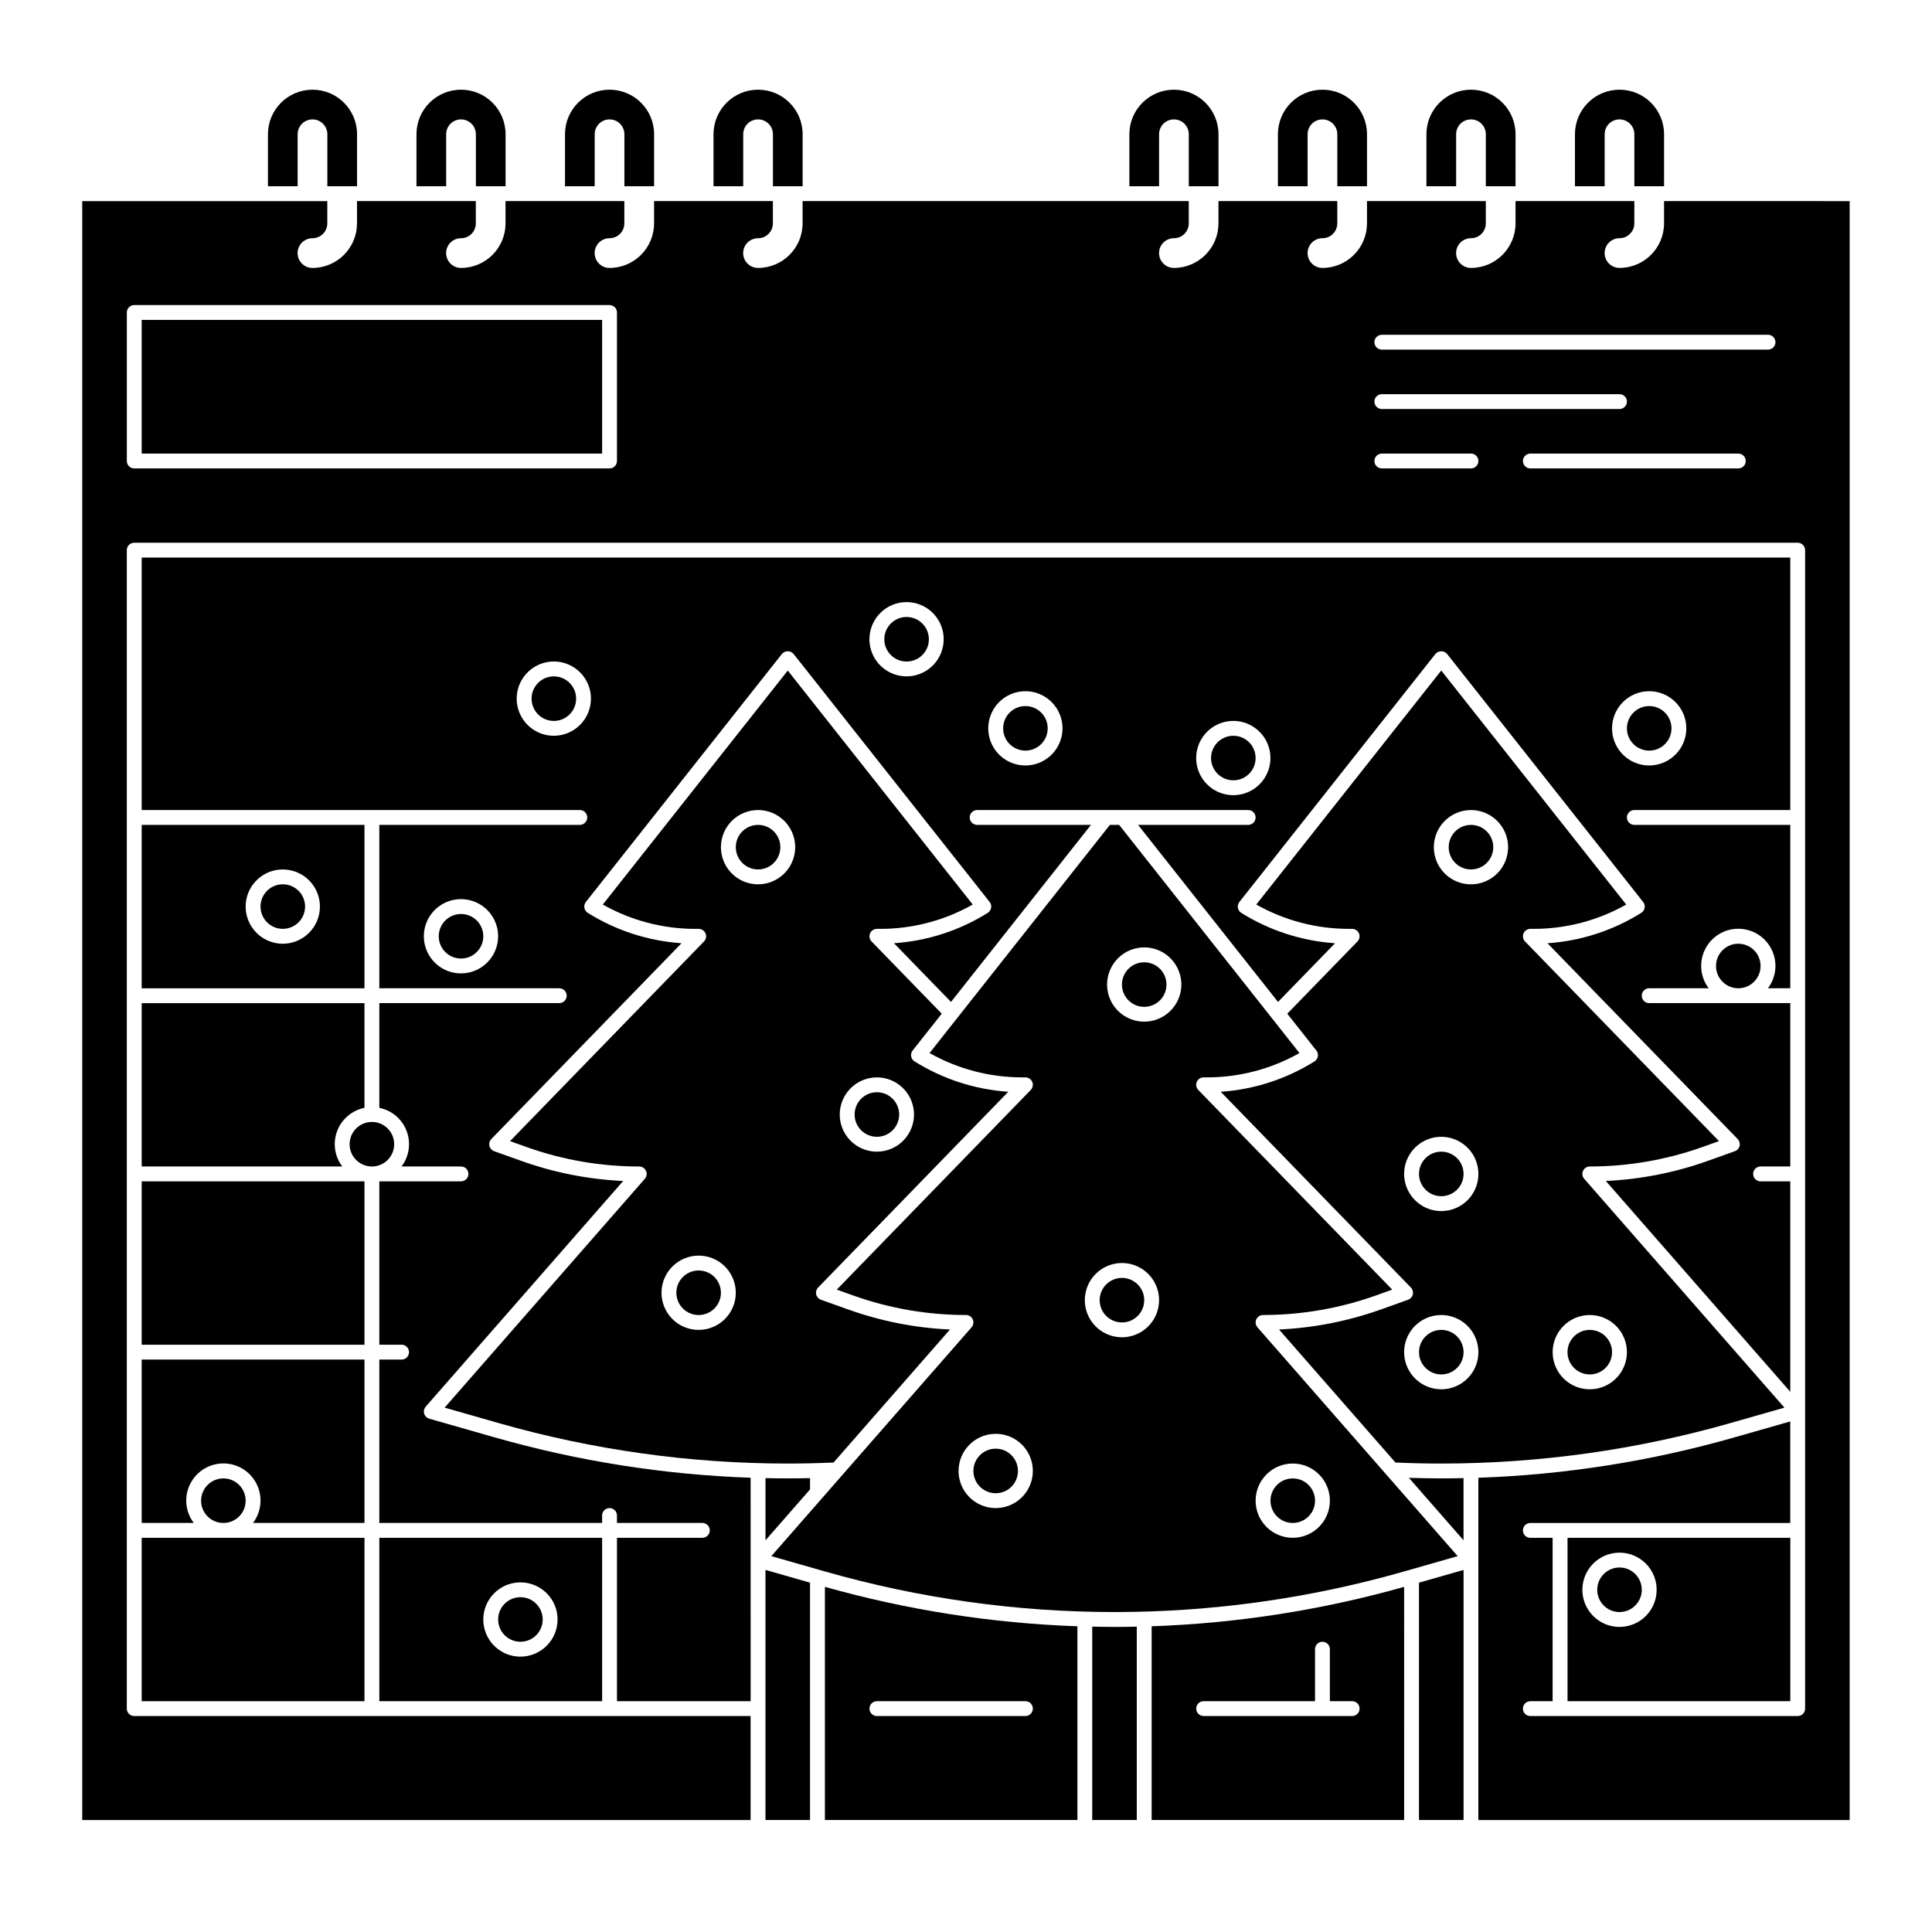
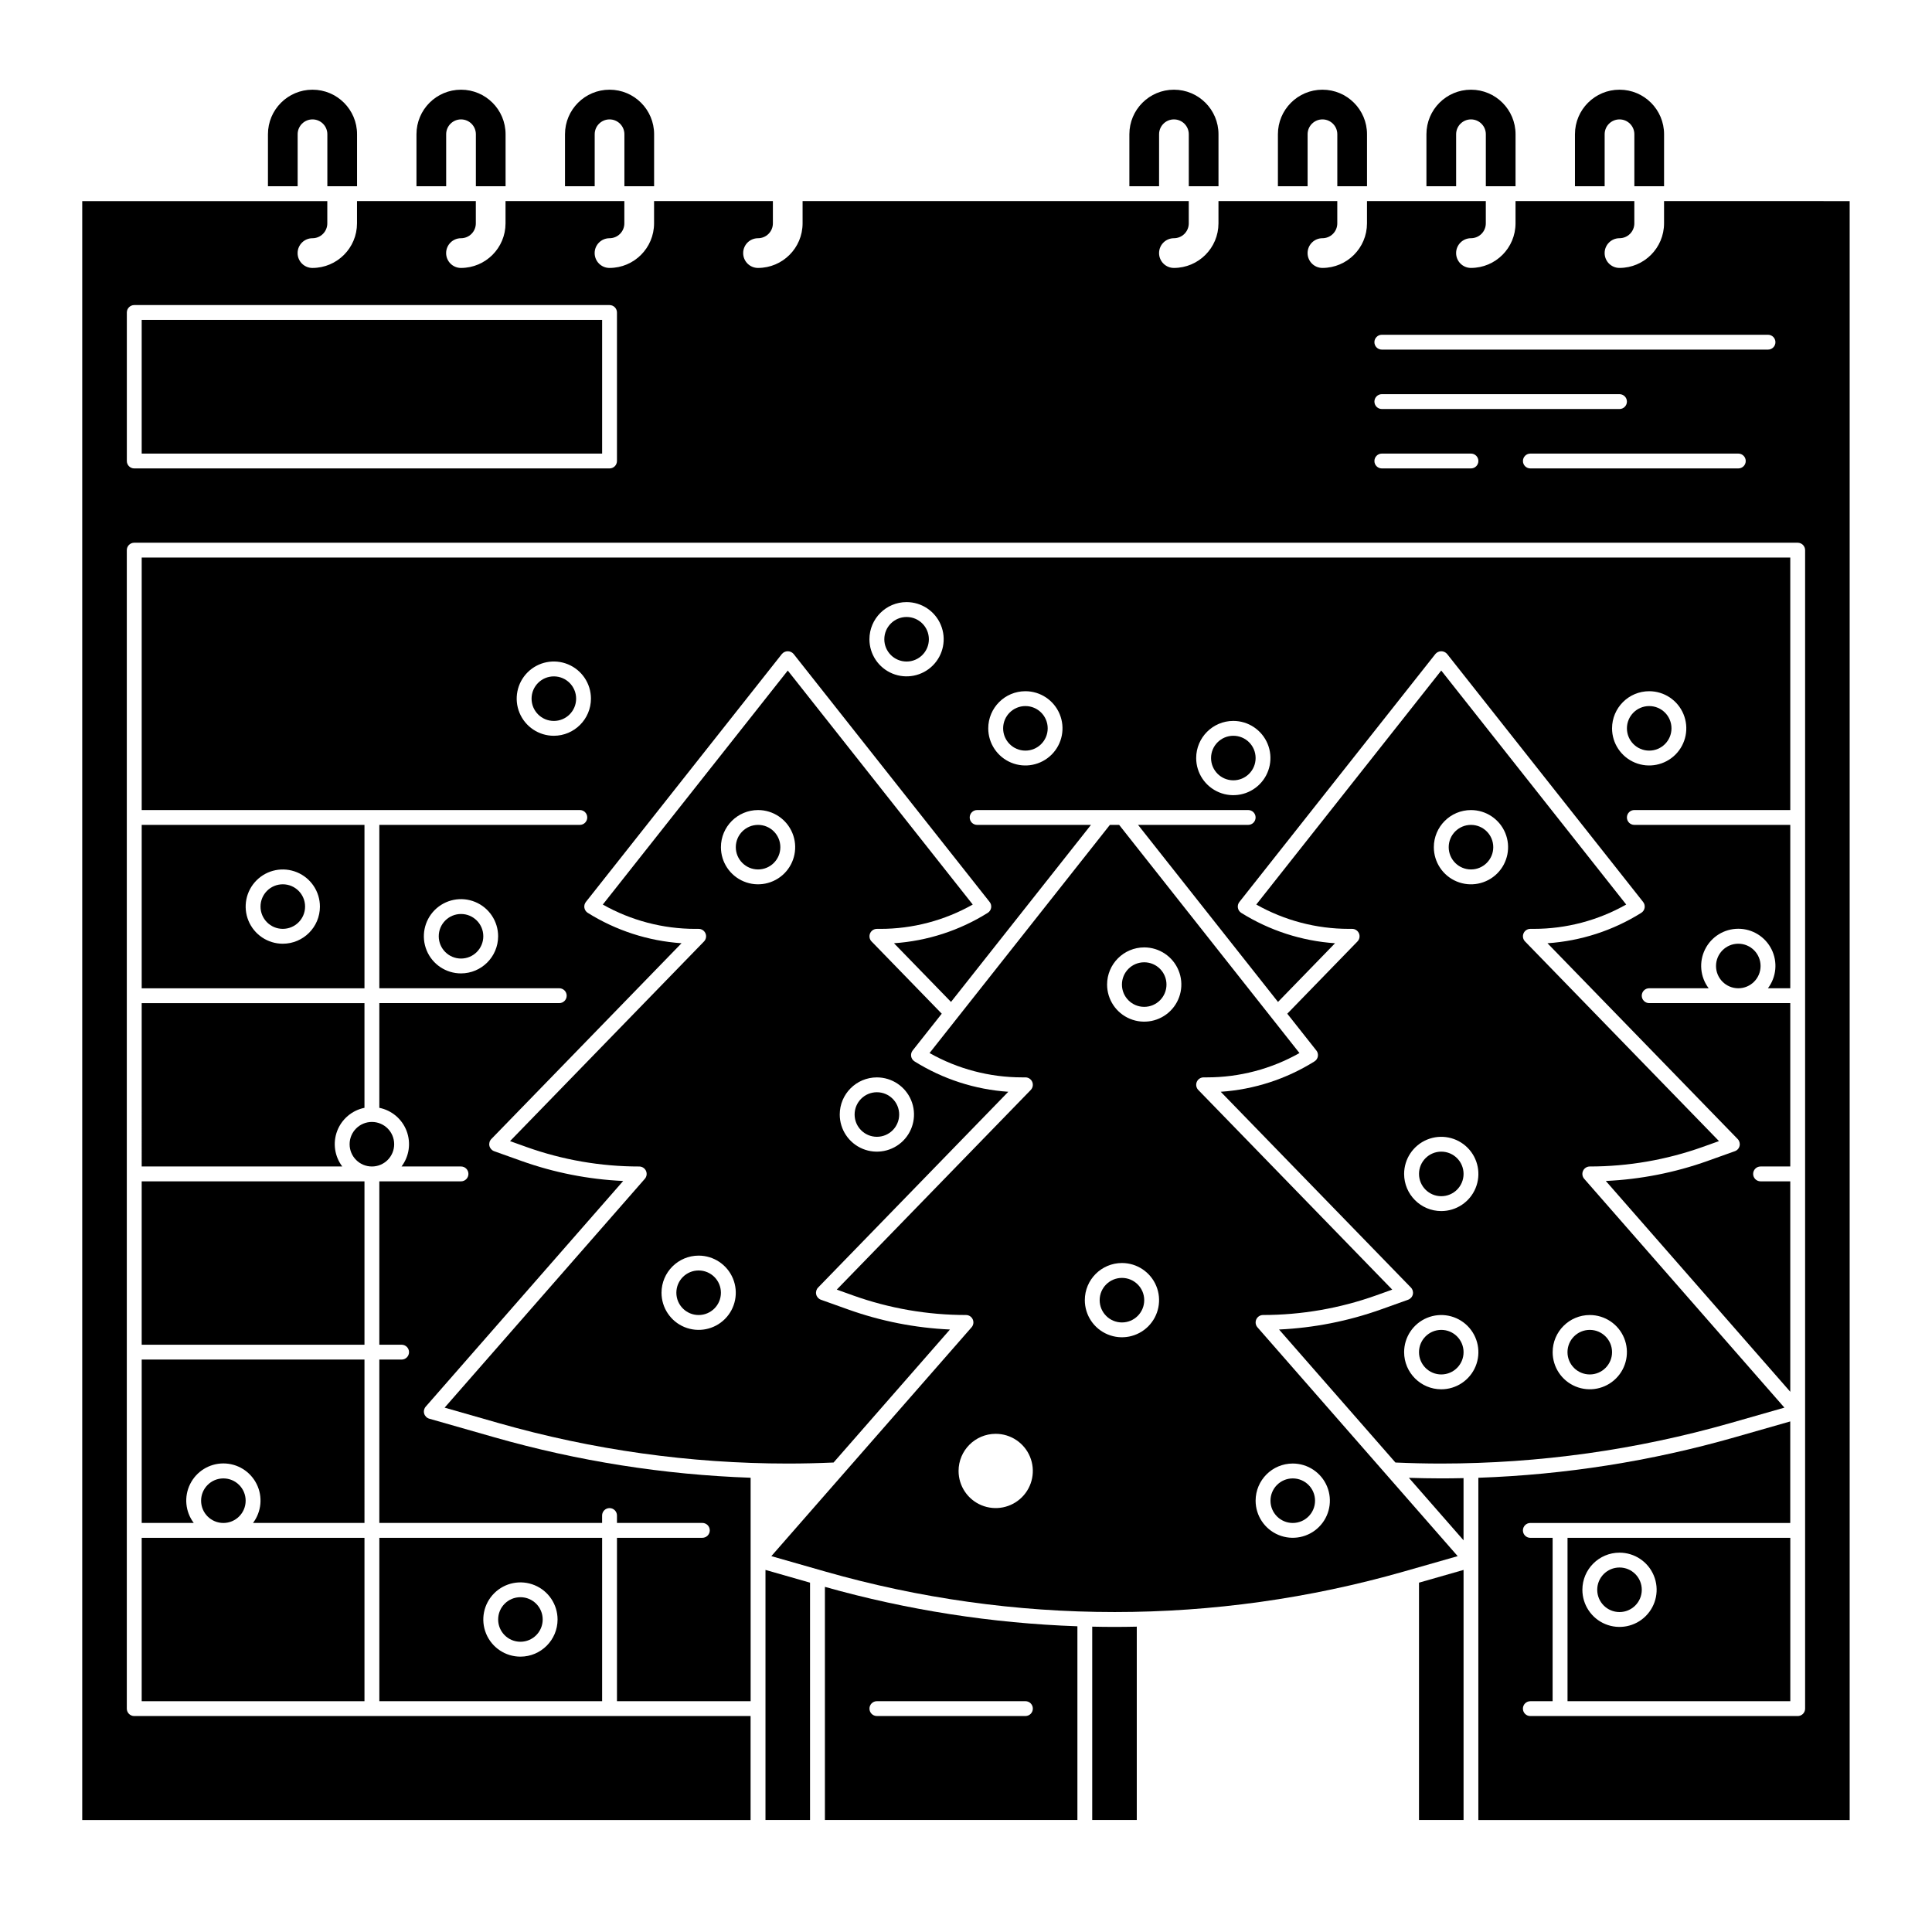
<svg xmlns="http://www.w3.org/2000/svg" fill="#000000" width="800px" height="800px" version="1.1" viewBox="144 144 512 512">
  <g>
    <path d="m222.88 179.58c0-2.176 1.762-3.938 3.934-3.938 2.176 0 3.938 1.762 3.938 3.938v13.777h7.871v-13.777c0-6.523-5.285-11.809-11.809-11.809-6.519 0-11.805 5.285-11.805 11.809v13.777h7.871z" />
    <path d="m262.24 179.58c0-2.176 1.762-3.938 3.938-3.938 2.172 0 3.934 1.762 3.934 3.938v13.777h7.871v-13.777c0-6.523-5.285-11.809-11.805-11.809-6.523 0-11.809 5.285-11.809 11.809v13.777h7.871z" />
    <path d="m301.6 179.58c0-2.176 1.762-3.938 3.938-3.938 2.172 0 3.934 1.762 3.934 3.938v13.777h7.871l0.004-13.777c0-6.523-5.289-11.809-11.809-11.809-6.523 0-11.809 5.285-11.809 11.809v13.777h7.871z" />
-     <path d="m340.96 179.58c0-2.176 1.762-3.938 3.938-3.938 2.172 0 3.938 1.762 3.938 3.938v13.777h7.871v-13.777c0-6.523-5.289-11.809-11.809-11.809-6.523 0-11.809 5.285-11.809 11.809v13.777h7.871z" />
    <path d="m451.17 179.58c0-2.176 1.762-3.938 3.934-3.938 2.176 0 3.938 1.762 3.938 3.938v13.777h7.871v-13.777c0-6.523-5.285-11.809-11.809-11.809-6.519 0-11.809 5.285-11.809 11.809v13.777h7.871z" />
    <path d="m490.53 179.58c0-2.176 1.762-3.938 3.934-3.938 2.176 0 3.938 1.762 3.938 3.938v13.777h7.871v-13.777c0-6.523-5.285-11.809-11.809-11.809-6.519 0-11.805 5.285-11.805 11.809v13.777h7.871z" />
    <path d="m529.89 179.58c0-2.176 1.762-3.938 3.938-3.938 2.172 0 3.934 1.762 3.934 3.938v13.777h7.871l0.004-13.777c0-6.523-5.289-11.809-11.809-11.809-6.523 0-11.809 5.285-11.809 11.809v13.777h7.871z" />
    <path d="m569.25 179.58c0-2.176 1.762-3.938 3.938-3.938 2.172 0 3.934 1.762 3.934 3.938v13.777h7.871l0.004-13.777c0-6.523-5.289-11.809-11.809-11.809-6.523 0-11.809 5.285-11.809 11.809v13.777h7.871z" />
    <path d="m610.57 400c0 3.258-2.641 5.902-5.902 5.902s-5.906-2.644-5.906-5.902c0-3.262 2.644-5.906 5.906-5.906s5.902 2.644 5.902 5.906" />
    <path d="m382.29 439.36c0 3.262-2.641 5.902-5.902 5.902-3.262 0-5.906-2.641-5.906-5.902s2.644-5.906 5.906-5.906c3.262 0 5.902 2.644 5.902 5.906" />
    <path d="m303.57 551.54h-59.039v43.297h59.039zm-21.648 31.488c-3.981 0-7.566-2.398-9.09-6.074s-0.684-7.91 2.133-10.723c2.812-2.816 7.047-3.656 10.723-2.133 3.676 1.52 6.074 5.109 6.074 9.09-0.004 5.43-4.406 9.832-9.84 9.84z" />
    <path d="m287.82 573.18c0 3.262-2.641 5.902-5.902 5.902s-5.902-2.641-5.902-5.902c0-3.262 2.641-5.906 5.902-5.906s5.902 2.644 5.902 5.906" />
    <path d="m248.46 447.23c0 3.262-2.641 5.902-5.902 5.902-3.262 0-5.906-2.641-5.906-5.902s2.644-5.902 5.906-5.902c3.262 0 5.902 2.641 5.902 5.902" />
    <path d="m350.8 368.51c0 3.258-2.641 5.902-5.902 5.902s-5.902-2.644-5.902-5.902c0-3.262 2.641-5.906 5.902-5.906s5.902 2.644 5.902 5.906" />
-     <path d="m358.67 535.72c-1.961 0.039-3.93 0.066-5.902 0.066-1.977 0-3.938-0.027-5.902-0.066v16.477l11.809-13.496z" />
    <path d="m492.5 541.7c0 3.262-2.644 5.902-5.906 5.902-3.262 0-5.902-2.641-5.902-5.902 0-3.262 2.641-5.906 5.902-5.906 3.262 0 5.906 2.644 5.906 5.906" />
    <path d="m335.05 486.59c0 3.262-2.644 5.906-5.906 5.906-3.258 0-5.902-2.644-5.902-5.906 0-3.262 2.644-5.902 5.902-5.902 3.262 0 5.906 2.641 5.906 5.902" />
    <path d="m261.83 517.04 14.273 4.078c24.934 7.121 50.734 10.738 76.664 10.738 4.098 0 8.168-0.098 12.137-0.273l30.844-35.25c-9.207-0.418-18.301-2.207-26.98-5.312l-7.215-2.578c-0.633-0.227-1.105-0.758-1.254-1.41-0.152-0.652 0.039-1.336 0.504-1.816l50.406-51.887c-8.82-0.598-17.355-3.363-24.848-8.051-0.477-0.297-0.801-0.781-0.895-1.332-0.094-0.551 0.047-1.117 0.395-1.555l7.711-9.754-18.598-19.145v0.004c-0.551-0.57-0.707-1.41-0.398-2.137 0.309-0.727 1.02-1.199 1.809-1.199h0.895c8.59 0.004 17.031-2.219 24.508-6.449l-49.02-62.012-49.02 62.016c7.481 4.223 15.922 6.441 24.508 6.445h0.895c0.793-0.004 1.508 0.473 1.816 1.199 0.309 0.73 0.148 1.57-0.402 2.141l-51.398 52.906 4.328 1.547v0.004c9.602 3.43 19.719 5.184 29.914 5.176 0.77 0.004 1.469 0.457 1.789 1.16 0.316 0.703 0.195 1.523-0.312 2.106zm114.55-87.52c3.981 0 7.566 2.398 9.09 6.074 1.523 3.676 0.684 7.91-2.133 10.723-2.812 2.812-7.047 3.656-10.723 2.133-3.676-1.523-6.074-5.109-6.074-9.09 0.004-5.434 4.406-9.836 9.84-9.84zm-31.488-70.848c3.981 0 7.566 2.394 9.09 6.074 1.523 3.676 0.684 7.906-2.133 10.723-2.812 2.812-7.047 3.656-10.723 2.133-3.676-1.523-6.074-5.109-6.074-9.09 0.004-5.434 4.406-9.836 9.84-9.84zm-15.746 118.08c3.981 0 7.57 2.398 9.094 6.074 1.523 3.68 0.68 7.91-2.133 10.723-2.816 2.816-7.047 3.656-10.727 2.137-3.676-1.523-6.074-5.113-6.074-9.094 0.008-5.43 4.41-9.832 9.84-9.84z" />
    <path d="m257.76 519.97c-0.648-0.188-1.156-0.691-1.348-1.336-0.191-0.648-0.035-1.348 0.406-1.855l52.332-59.809c-9.207-0.418-18.301-2.211-26.98-5.312l-7.215-2.578v-0.004c-0.629-0.223-1.102-0.754-1.254-1.406s0.039-1.336 0.508-1.816l50.406-51.887h-0.004c-8.816-0.602-17.352-3.363-24.848-8.051-0.473-0.297-0.797-0.781-0.895-1.332-0.094-0.551 0.051-1.117 0.395-1.555l51.957-65.73c0.387-0.449 0.949-0.711 1.543-0.711s1.156 0.262 1.543 0.711l51.957 65.73c0.348 0.438 0.492 1.004 0.395 1.555-0.094 0.551-0.422 1.035-0.895 1.332-7.492 4.691-16.027 7.457-24.848 8.051l15.113 15.555 37.09-46.918h-30.172c-1.086 0-1.965-0.879-1.965-1.969 0-1.086 0.879-1.965 1.965-1.965h71.832c1.09 0 1.969 0.879 1.969 1.965 0 1.09-0.879 1.969-1.969 1.969h-29.184l37.09 46.922 15.113-15.555h-0.004c-8.816-0.602-17.352-3.367-24.848-8.051-0.473-0.297-0.797-0.781-0.891-1.332-0.098-0.551 0.047-1.117 0.395-1.555l51.957-65.73h-0.004c0.387-0.449 0.953-0.711 1.543-0.711 0.594 0 1.16 0.262 1.547 0.711l51.957 65.73h-0.004c0.348 0.438 0.492 1.004 0.395 1.555-0.094 0.551-0.418 1.035-0.895 1.332-7.492 4.691-16.027 7.457-24.848 8.051l50.406 51.887c0.465 0.48 0.656 1.164 0.504 1.816-0.148 0.652-0.621 1.184-1.254 1.406l-7.211 2.578v0.004c-8.684 3.094-17.777 4.883-26.984 5.309l48.883 55.867v-55.77h-7.871c-1.086 0-1.969-0.879-1.969-1.969 0-1.086 0.883-1.969 1.969-1.969h7.871v-43.293h-37.391c-1.086 0-1.969-0.883-1.969-1.969 0-1.086 0.883-1.969 1.969-1.969h15.762c-2.246-2.981-2.617-6.973-0.953-10.316 1.664-3.34 5.074-5.453 8.809-5.453 3.731 0 7.144 2.113 8.809 5.453 1.664 3.344 1.293 7.336-0.957 10.316h5.922v-43.297h-41.328c-1.086 0-1.965-0.879-1.965-1.969 0-1.086 0.879-1.965 1.965-1.965h41.328v-66.914h-436.89v66.914h116.11c1.086 0 1.965 0.879 1.965 1.965 0 1.09-0.879 1.969-1.965 1.969h-53.137v43.297h47.684c1.086 0 1.969 0.883 1.969 1.969 0 1.086-0.883 1.969-1.969 1.969h-47.684v27.75-0.004c3.309 0.672 6.043 2.992 7.234 6.148 1.195 3.156 0.688 6.707-1.352 9.398h15.766c1.086 0 1.965 0.883 1.965 1.969 0 1.09-0.879 1.969-1.965 1.969h-21.648v43.297h5.902c1.086 0 1.969 0.879 1.969 1.969 0 1.086-0.883 1.969-1.969 1.969h-5.902v43.297h59.039v-1.969c0-1.09 0.883-1.969 1.969-1.969 1.086 0 1.969 0.879 1.969 1.969v1.969h22.633l-0.004-0.004c1.09 0 1.969 0.883 1.969 1.969 0 1.086-0.879 1.969-1.969 1.969h-22.629v43.297h35.426l-0.004-59.211c-22.984-0.801-45.789-4.402-67.906-10.719zm323.29-192.79c3.981 0 7.566 2.394 9.09 6.074 1.523 3.676 0.684 7.91-2.133 10.723-2.812 2.812-7.047 3.656-10.723 2.133-3.676-1.523-6.074-5.109-6.074-9.09 0.008-5.434 4.406-9.836 9.84-9.84zm-110.21 7.871c3.981 0 7.566 2.398 9.09 6.074 1.523 3.676 0.68 7.91-2.133 10.723-2.812 2.816-7.047 3.656-10.723 2.133-3.68-1.523-6.074-5.109-6.074-9.09 0.004-5.434 4.406-9.836 9.84-9.84zm-55.105-7.871c3.981 0 7.566 2.394 9.09 6.074 1.523 3.676 0.684 7.91-2.133 10.723-2.812 2.812-7.047 3.656-10.723 2.133-3.676-1.523-6.074-5.109-6.074-9.09 0.008-5.434 4.406-9.836 9.84-9.84zm-31.488-23.617c3.981 0 7.57 2.398 9.09 6.074 1.523 3.676 0.684 7.91-2.133 10.723-2.812 2.816-7.047 3.656-10.723 2.133-3.676-1.523-6.074-5.109-6.074-9.09 0.008-5.434 4.41-9.836 9.84-9.84zm-93.48 35.426c-3.981 0-7.566-2.398-9.09-6.078-1.523-3.676-0.68-7.906 2.133-10.723 2.812-2.812 7.047-3.656 10.723-2.133 3.676 1.523 6.074 5.113 6.074 9.09-0.004 5.434-4.406 9.836-9.84 9.844zm-24.602 62.977 0.004-0.004c-3.981 0-7.57-2.394-9.094-6.074-1.523-3.676-0.68-7.906 2.133-10.723 2.816-2.812 7.047-3.656 10.727-2.133 3.676 1.523 6.074 5.113 6.074 9.09-0.008 5.434-4.41 9.836-9.84 9.84z" />
    <path d="m453.13 404.92c0 3.262-2.641 5.906-5.902 5.906s-5.902-2.644-5.902-5.906 2.641-5.902 5.902-5.902 5.902 2.641 5.902 5.902" />
    <path d="m272.08 392.12c0 3.262-2.644 5.906-5.902 5.906-3.262 0-5.906-2.644-5.906-5.906 0-3.258 2.644-5.902 5.906-5.902 3.258 0 5.902 2.644 5.902 5.902" />
    <path d="m390.16 313.41c0 3.262-2.644 5.902-5.906 5.902-3.262 0-5.902-2.641-5.902-5.902s2.641-5.902 5.902-5.902c3.262 0 5.906 2.641 5.906 5.902" />
    <path d="m296.68 329.15c0 3.262-2.644 5.906-5.906 5.906-3.262 0-5.902-2.644-5.902-5.906 0-3.258 2.641-5.902 5.902-5.902 3.262 0 5.906 2.644 5.906 5.902" />
    <path d="m586.96 337.02c0 3.258-2.644 5.902-5.906 5.902-3.262 0-5.902-2.644-5.902-5.902 0-3.262 2.641-5.906 5.902-5.906 3.262 0 5.906 2.644 5.906 5.906" />
    <path d="m476.75 344.89c0 3.262-2.641 5.902-5.902 5.902-3.262 0-5.906-2.641-5.906-5.902s2.644-5.902 5.906-5.902c3.262 0 5.902 2.641 5.902 5.902" />
    <path d="m421.65 337.02c0 3.258-2.644 5.902-5.906 5.902-3.262 0-5.902-2.644-5.902-5.902 0-3.262 2.641-5.906 5.902-5.906 3.262 0 5.906 2.644 5.906 5.906" />
    <path d="m240.59 504.3h-59.039v43.297l13.793-0.004c-2.25-2.977-2.617-6.973-0.953-10.312 1.664-3.344 5.074-5.457 8.809-5.457 3.731 0 7.144 2.113 8.809 5.457 1.664 3.34 1.293 7.336-0.957 10.312h29.539z" />
    <path d="m181.55 453.13h53.152c-2.035-2.691-2.547-6.242-1.352-9.398 1.195-3.156 3.93-5.477 7.238-6.148v-27.746h-59.039z" />
    <path d="m224.85 384.25c0 3.262-2.644 5.906-5.906 5.906-3.262 0-5.902-2.644-5.902-5.906 0-3.262 2.641-5.902 5.902-5.902 3.262 0 5.906 2.641 5.906 5.902" />
    <path d="m181.55 457.07h59.039v43.297h-59.039z" />
    <path d="m181.55 551.54h59.039v43.297h-59.039z" />
    <path d="m209.1 541.7c0 3.262-2.644 5.902-5.902 5.902-3.262 0-5.906-2.641-5.906-5.902 0-3.262 2.644-5.906 5.906-5.906 3.258 0 5.902 2.644 5.902 5.906" />
    <path d="m240.59 362.61h-59.039v43.297h59.039zm-21.648 31.488c-3.981 0-7.566-2.398-9.09-6.074-1.523-3.676-0.684-7.91 2.133-10.723 2.812-2.816 7.047-3.656 10.723-2.133 3.676 1.523 6.074 5.109 6.074 9.09-0.004 5.434-4.406 9.836-9.84 9.84z" />
-     <path d="m413.77 533.82c0 3.258-2.641 5.902-5.902 5.902-3.262 0-5.906-2.644-5.906-5.902 0-3.262 2.644-5.906 5.906-5.906 3.262 0 5.902 2.644 5.902 5.906" />
    <path d="m531.86 455.1c0 3.262-2.644 5.906-5.906 5.906-3.258 0-5.902-2.644-5.902-5.906 0-3.258 2.644-5.902 5.902-5.902 3.262 0 5.906 2.644 5.906 5.902" />
    <path d="m531.86 502.34c0 3.258-2.644 5.902-5.906 5.902-3.258 0-5.902-2.644-5.902-5.902 0-3.262 2.644-5.906 5.902-5.906 3.262 0 5.906 2.644 5.906 5.906" />
    <path d="m520.05 626.32h11.809v-66.273l-11.809 3.375z" />
    <path d="m517.37 535.64 14.484 16.555v-16.477c-1.969 0.043-3.938 0.07-5.902 0.07-2.887-0.004-5.746-0.062-8.582-0.148z" />
-     <path d="m449.2 574.98v51.34h66.914l-0.004-61.785c-21.805 6.152-44.27 9.66-66.91 10.445zm43.297 6.074c0-1.086 0.879-1.969 1.965-1.969 1.09 0 1.969 0.883 1.969 1.969v13.777h5.906c1.086 0 1.969 0.879 1.969 1.969 0 1.086-0.883 1.965-1.969 1.965h-39.359c-1.09 0-1.969-0.879-1.969-1.965 0-1.09 0.879-1.969 1.969-1.969h29.52z" />
    <path d="m539.73 368.51c0 3.258-2.644 5.902-5.902 5.902-3.262 0-5.906-2.644-5.906-5.902 0-3.262 2.644-5.906 5.906-5.906 3.258 0 5.902 2.644 5.902 5.906" />
    <path d="m346.86 626.32h11.809v-62.898l-11.809-3.375z" />
    <path d="m564.65 529.16c12.824-1.801 25.512-4.488 37.961-8.043l14.277-4.078-53.055-60.641c-0.508-0.582-0.629-1.402-0.312-2.106 0.316-0.703 1.016-1.156 1.789-1.16 10.191-0.004 20.309-1.754 29.914-5.18l4.328-1.547-51.398-52.91v0.004c-0.551-0.57-0.711-1.41-0.402-2.141 0.309-0.727 1.023-1.199 1.812-1.199h0.895c8.59 0.004 17.031-2.219 24.504-6.449l-49.016-62.012-49.02 62.016h0.004c7.477 4.223 15.918 6.441 24.504 6.445h0.898c0.789-0.004 1.504 0.473 1.812 1.199 0.309 0.73 0.148 1.57-0.402 2.141l-18.598 19.145 7.711 9.754v-0.004c0.348 0.438 0.488 1.004 0.395 1.555s-0.422 1.035-0.895 1.332c-7.492 4.691-16.027 7.457-24.848 8.051l50.406 51.887c0.465 0.48 0.656 1.164 0.504 1.816s-0.625 1.184-1.254 1.41l-7.211 2.578h-0.004c-8.68 3.094-17.773 4.883-26.984 5.312l30.844 35.25c3.969 0.176 8.043 0.273 12.137 0.273h0.004c12.945-0.004 25.879-0.906 38.699-2.699zm0.66-36.664c3.977 0 7.566 2.394 9.09 6.074 1.523 3.676 0.68 7.91-2.133 10.723-2.816 2.812-7.047 3.656-10.723 2.133-3.68-1.523-6.074-5.109-6.074-9.09 0.004-5.434 4.406-9.836 9.84-9.84zm-31.488-133.82c3.981 0 7.566 2.394 9.09 6.074 1.523 3.676 0.68 7.906-2.133 10.723-2.816 2.812-7.047 3.656-10.723 2.133-3.68-1.523-6.074-5.109-6.074-9.09 0.004-5.434 4.406-9.836 9.84-9.84zm-17.711 96.434-0.004-0.004c0-3.981 2.398-7.566 6.074-9.09 3.68-1.523 7.91-0.68 10.727 2.133 2.812 2.812 3.656 7.047 2.133 10.723-1.523 3.68-5.113 6.074-9.094 6.074-5.43-0.004-9.832-4.406-9.84-9.84zm0 47.23h-0.004c0-3.981 2.398-7.57 6.074-9.094 3.68-1.52 7.91-0.68 10.727 2.133 2.812 2.816 3.656 7.047 2.133 10.727-1.523 3.676-5.113 6.074-9.094 6.074-5.43-0.008-9.832-4.41-9.84-9.84z" />
    <path d="m447.23 488.56c0 3.262-2.644 5.902-5.902 5.902-3.262 0-5.906-2.641-5.906-5.902 0-3.262 2.644-5.902 5.906-5.902 3.258 0 5.902 2.641 5.902 5.902" />
    <path d="m618.45 594.83v-43.297h-59.039v43.297zm-45.266-39.359h0.004c3.981 0 7.566 2.394 9.09 6.074 1.523 3.676 0.684 7.906-2.133 10.723-2.812 2.812-7.047 3.656-10.723 2.133-3.676-1.523-6.074-5.113-6.074-9.09 0.004-5.434 4.406-9.836 9.84-9.84z" />
    <path d="m439.36 571.21c25.93 0 51.73-3.613 76.664-10.738l14.277-4.078-53.059-60.641c-0.508-0.578-0.629-1.402-0.312-2.106 0.32-0.703 1.02-1.156 1.789-1.156 10.195-0.008 20.312-1.758 29.914-5.18l4.328-1.547-51.398-52.91c-0.551-0.566-0.707-1.41-0.402-2.141 0.309-0.727 1.023-1.199 1.816-1.199h0.895c8.586 0.004 17.027-2.219 24.5-6.445l-47.789-60.469h-2.445l-47.797 60.469c7.477 4.223 15.918 6.445 24.508 6.445h0.895c0.793 0 1.504 0.473 1.812 1.199 0.309 0.73 0.152 1.574-0.398 2.141l-51.402 52.906 4.328 1.547 0.004 0.004c9.598 3.43 19.719 5.184 29.914 5.18 0.77 0 1.469 0.453 1.785 1.156 0.32 0.703 0.195 1.527-0.312 2.106l-53.059 60.641 14.273 4.078c24.934 7.125 50.738 10.738 76.672 10.738zm47.23-39.359c3.981 0 7.57 2.398 9.094 6.074 1.52 3.676 0.68 7.91-2.137 10.723-2.812 2.816-7.043 3.656-10.723 2.133-3.676-1.523-6.074-5.109-6.074-9.09 0.008-5.434 4.41-9.836 9.84-9.84zm-39.359-136.78c3.981 0 7.566 2.398 9.09 6.074 1.523 3.676 0.684 7.91-2.133 10.723-2.812 2.816-7.047 3.656-10.723 2.133-3.676-1.52-6.074-5.109-6.074-9.09 0.008-5.43 4.406-9.832 9.84-9.84zm-5.902 83.641c3.977 0 7.566 2.398 9.09 6.074 1.523 3.676 0.68 7.91-2.133 10.723-2.816 2.816-7.047 3.656-10.723 2.133-3.68-1.523-6.074-5.109-6.074-9.09 0.004-5.434 4.406-9.832 9.84-9.84zm-33.457 45.266c3.981 0 7.566 2.394 9.09 6.074 1.523 3.676 0.684 7.906-2.133 10.723-2.812 2.812-7.047 3.656-10.723 2.133-3.676-1.523-6.074-5.109-6.074-9.09 0.004-5.434 4.406-9.836 9.84-9.84z" />
    <path d="m579.09 565.31c0 3.258-2.641 5.902-5.902 5.902-3.262 0-5.906-2.644-5.906-5.902 0-3.262 2.644-5.906 5.906-5.906 3.262 0 5.902 2.644 5.902 5.906" />
    <path d="m362.61 626.32h66.914v-51.34c-22.645-0.793-45.109-4.297-66.914-10.445zm13.777-31.488h39.359c1.086 0 1.969 0.879 1.969 1.969 0 1.086-0.883 1.965-1.969 1.965h-39.359c-1.086 0-1.969-0.879-1.969-1.965 0-1.09 0.883-1.969 1.969-1.969z" />
    <path d="m433.45 575.08v51.238h11.809v-51.238c-1.969 0.043-3.938 0.07-5.902 0.07-1.969 0-3.938-0.027-5.906-0.07z" />
    <path d="m571.21 502.34c0 3.258-2.644 5.902-5.902 5.902-3.262 0-5.906-2.644-5.906-5.902 0-3.262 2.644-5.906 5.906-5.906 3.258 0 5.902 2.644 5.902 5.906" />
    <path d="m181.55 228.78h122.02v35.426h-122.02z" />
    <path d="m584.99 197.29v5.906c-0.008 6.519-5.289 11.801-11.809 11.809-2.176 0-3.938-1.766-3.938-3.938 0-2.176 1.762-3.938 3.938-3.938 1.043 0 2.043-0.414 2.781-1.152 0.738-0.738 1.152-1.738 1.152-2.781v-5.906h-31.484v5.906c-0.008 6.519-5.289 11.801-11.809 11.809-2.176 0-3.938-1.766-3.938-3.938 0-2.176 1.762-3.938 3.938-3.938 1.043 0 2.043-0.414 2.781-1.152s1.152-1.738 1.152-2.781v-5.906h-31.488v5.906c-0.004 6.519-5.289 11.801-11.809 11.809-2.172 0-3.934-1.766-3.934-3.938 0-2.176 1.762-3.938 3.934-3.938 1.047 0 2.047-0.414 2.785-1.152 0.738-0.738 1.152-1.738 1.152-2.781v-5.906h-31.488v5.906c-0.004 6.519-5.289 11.801-11.809 11.809-2.172 0-3.934-1.766-3.934-3.938 0-2.176 1.762-3.938 3.934-3.938 1.047 0 2.047-0.414 2.785-1.152s1.152-1.738 1.152-2.781v-5.906h-102.34v5.906c-0.008 6.519-5.289 11.801-11.809 11.809-2.176 0-3.938-1.766-3.938-3.938 0-2.176 1.762-3.938 3.938-3.938 1.043 0 2.043-0.414 2.781-1.152s1.156-1.738 1.156-2.781v-5.906h-31.488v5.906c-0.008 6.519-5.289 11.801-11.809 11.809-2.176 0-3.938-1.766-3.938-3.938 0-2.176 1.762-3.938 3.938-3.938 1.043 0 2.043-0.414 2.781-1.152 0.738-0.738 1.152-1.738 1.152-2.781v-5.906h-31.488v5.906c-0.004 6.519-5.289 11.801-11.805 11.809-2.176 0-3.938-1.766-3.938-3.938 0-2.176 1.762-3.938 3.938-3.938 1.043 0 2.043-0.414 2.781-1.152s1.152-1.738 1.152-2.781v-5.906h-31.488v5.906c-0.004 6.519-5.289 11.801-11.809 11.809-2.172 0-3.934-1.766-3.934-3.938 0-2.176 1.762-3.938 3.934-3.938 1.047 0 2.047-0.414 2.785-1.152 0.738-0.738 1.152-1.738 1.152-2.781v-5.906h-64.945v429.03h177.12v-27.555h-163.34c-1.086 0-1.969-0.879-1.969-1.965v-307.01c0-1.086 0.883-1.969 1.969-1.969h440.83c0.523 0 1.023 0.211 1.395 0.578 0.367 0.371 0.574 0.871 0.574 1.391v307.01c0 0.52-0.207 1.02-0.574 1.391-0.371 0.367-0.871 0.574-1.395 0.574h-70.848c-1.086 0-1.969-0.879-1.969-1.965 0-1.09 0.883-1.969 1.969-1.969h5.902l0.004-43.297h-5.906c-1.086 0-1.969-0.883-1.969-1.969 0-1.086 0.883-1.969 1.969-1.969h68.879v-26.91l-14.75 4.215c-22.113 6.32-44.918 9.918-67.906 10.715v90.703h98.402v-429.03zm-277.49 68.883c0 0.52-0.211 1.02-0.578 1.391-0.367 0.367-0.871 0.574-1.391 0.574h-125.95c-1.086 0-1.969-0.879-1.969-1.965v-39.363c0-1.086 0.883-1.965 1.969-1.965h125.95c0.52 0 1.023 0.207 1.391 0.574 0.367 0.371 0.578 0.871 0.578 1.391zm226.32 1.969-23.617-0.004c-1.086 0-1.969-0.879-1.969-1.965 0-1.09 0.883-1.969 1.969-1.969h23.617c1.086 0 1.965 0.879 1.965 1.969 0 1.086-0.879 1.965-1.965 1.965zm-25.586-17.711v-0.004c0-1.086 0.883-1.969 1.969-1.969h62.977c1.086 0 1.969 0.883 1.969 1.969 0 1.086-0.883 1.969-1.969 1.969h-62.977c-1.086 0-1.969-0.883-1.969-1.969zm96.434 17.711-55.105-0.004c-1.086 0-1.969-0.879-1.969-1.965 0-1.09 0.883-1.969 1.969-1.969h55.105c1.086 0 1.969 0.879 1.969 1.969 0 1.086-0.883 1.965-1.969 1.965zm7.871-31.488-102.34-0.004c-1.086 0-1.969-0.879-1.969-1.965 0-1.09 0.883-1.969 1.969-1.969h102.34c1.086 0 1.969 0.879 1.969 1.969 0 1.086-0.883 1.965-1.969 1.965z" />
  </g>
</svg>